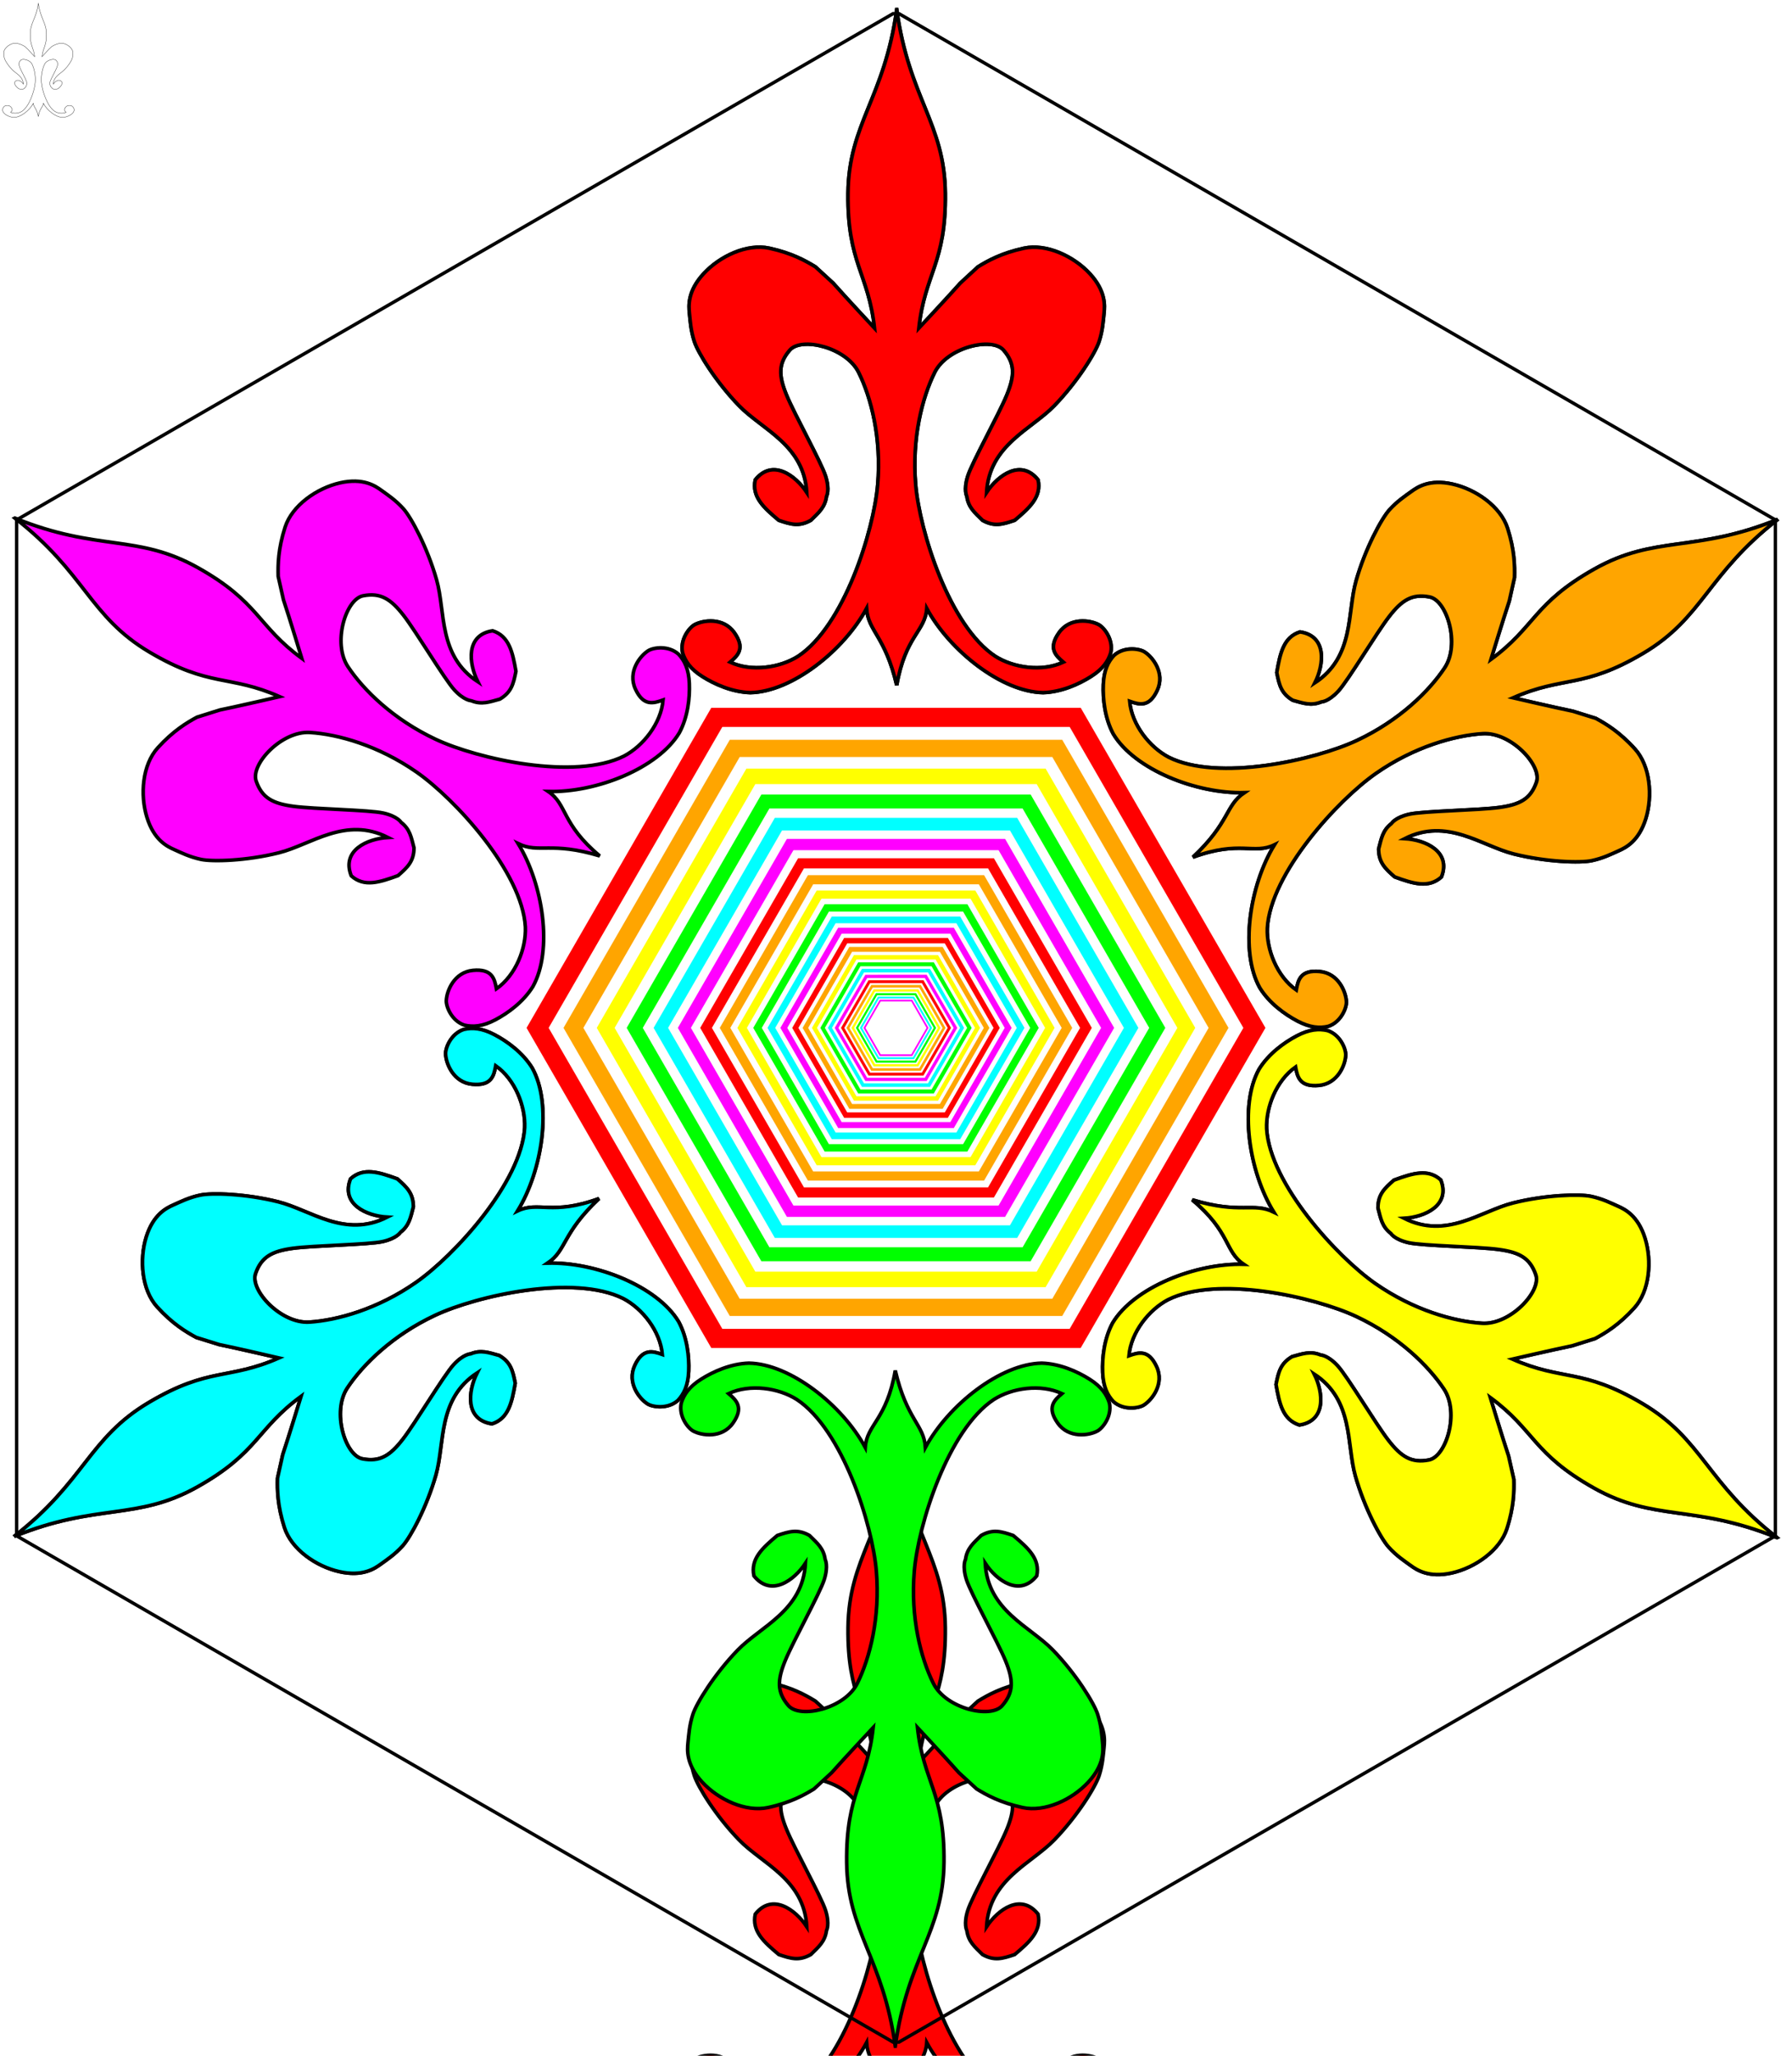
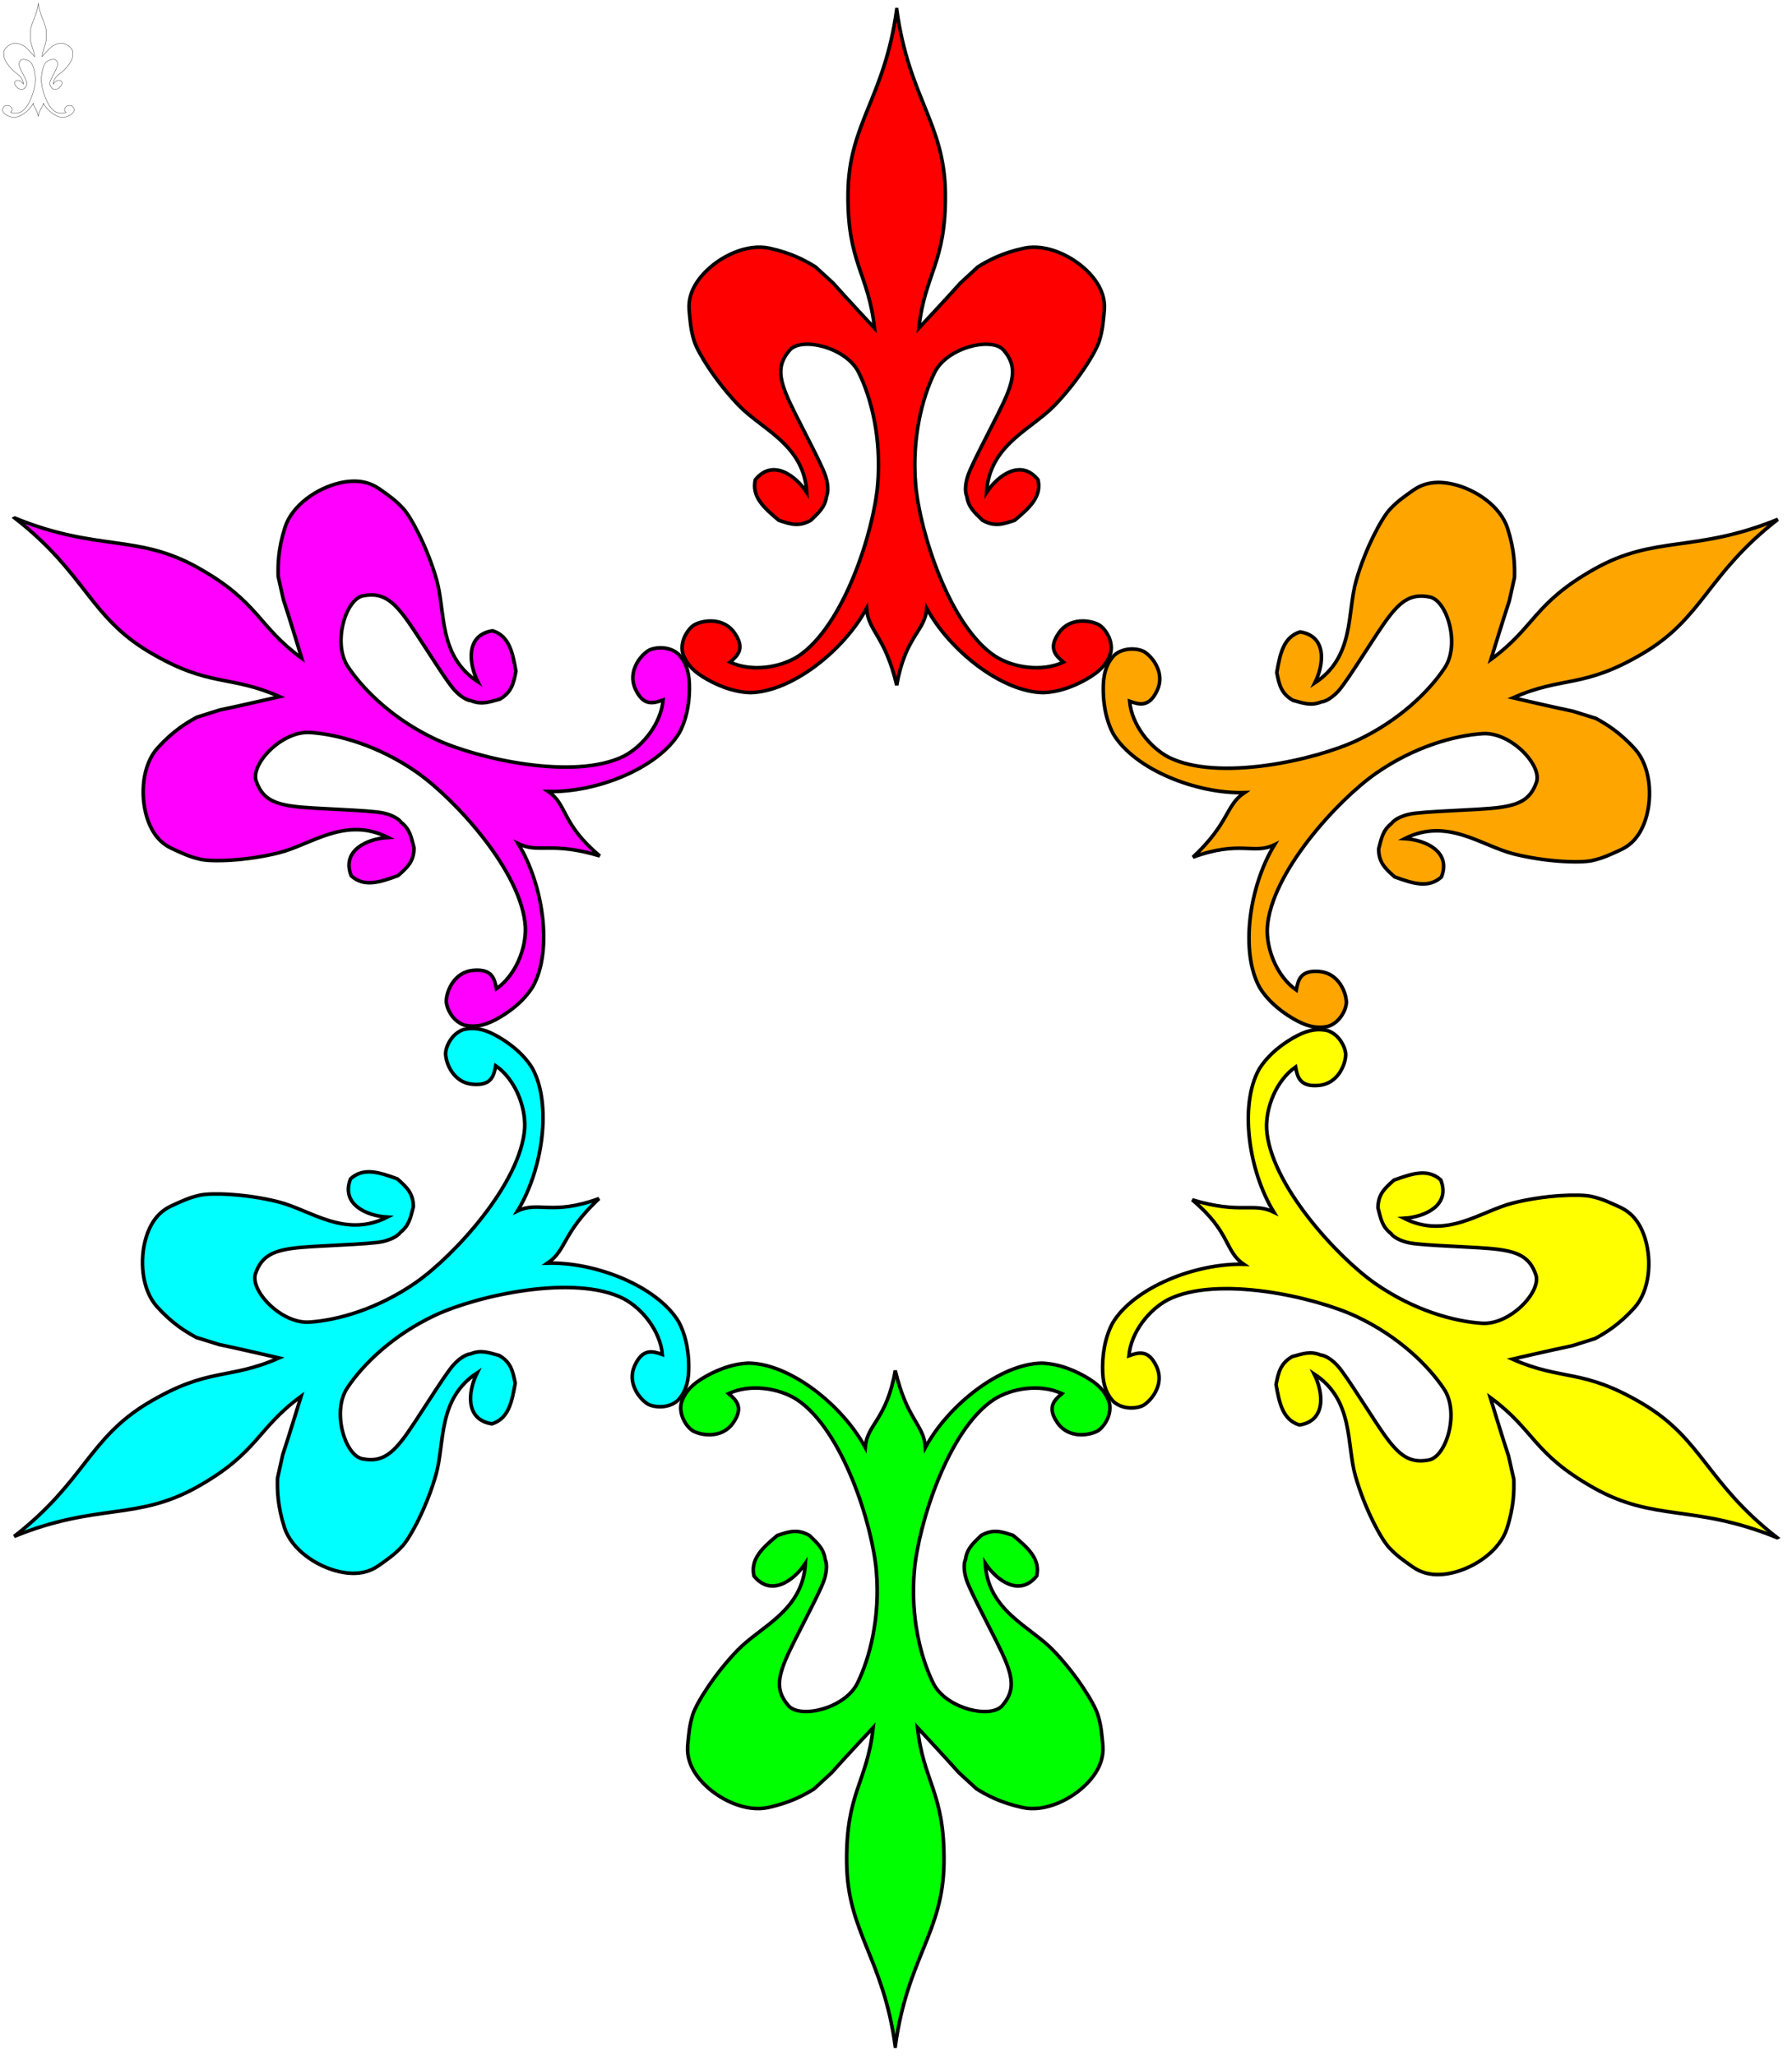
<svg xmlns="http://www.w3.org/2000/svg" xmlns:xlink="http://www.w3.org/1999/xlink" width="100%" height="100%" viewBox="0 0 750 860">
  <desc>
    Original Work: https://openclipart.org/detail/105493/forestgreen-coloured-ornaments
  </desc>
  <defs>
    <symbol id="ornament" viewBox="0 0 128 200">
      // Original Work: https://openclipart.org/detail/105493/forestgreen-coloured-ornaments
      <path d="M64.2 6c-3.42 24.78-13.38 31.7-13.59 51.25-0.21 19.55 5.74 22.29 7.4 37.62 0 0-8.04-8.62-11.56-12.59l-4.94-4.53c-2.79-1.71-6.6-3.83-12.84-5.19-6.25-1.36-13.84 2.22-18.34 7.1-4.5 4.87-4.19 8.93-3.97 11.03 0.22 2.1 0.36 4.75 1.37 7.87s5.98 11.21 12.47 17.91c6.49 6.7 18.16 10.94 18.91 24.22-3.21-4.87-9.64-9.48-14.38-3.53-1.01 4.71 2.34 7.74 6.57 11.28 3.38 1.15 5.66 1.84 8.93 0 2.15-2.13 3.95-3.56 4.38-6.69 0 0 0.96-1.73-0.25-5.6-1.21-3.87-8.69-17.23-10.91-22.65-2.22-5.42-2.34-8.79 0.91-12.53 3.24-3.75 15.72-0.82 19.22 6.22 3.5 7.04 6.41 18.36 5.31 31.31-1.1 12.95-9.4 39.43-22.22 47.87-5.03 3.19-12.97 4.42-18.97 1.63 2.24-1.91 4.25-3.88 1.19-8.22-3.06-4.33-8.7-3.51-11.09-2.22-1.47 0.8-4.1 4.09-3.35 7.78 0.72 2.35 2.19 4.56 5.56 6.69s8.25 4.31 13.32 4.47c11.56-0.2 26.08-11.72 32.46-23.5 0.45 6.47 5.17 7.6 8.41 21.44 2.42-13.84 7.92-14.96 8.38-21.44 6.39 11.78 20.91 23.3 32.47 23.5 5.06-0.15 9.94-2.34 13.31-4.47 3.37-2.13 4.85-4.34 5.56-6.69 0.76-3.69-1.87-6.98-3.34-7.78-2.39-1.29-8.04-2.12-11.1 2.22-3.06 4.33-1.02 6.31 1.22 8.22-6 2.8-13.97 1.56-19-1.63-12.81-8.44-21.12-34.92-22.22-47.87-1.1-12.95 1.82-24.27 5.31-31.31 3.5-7.04 15.97-9.96 19.22-6.22 3.24 3.75 3.12 7.11 0.91 12.53-2.22 5.42-9.7 18.79-10.91 22.65-1.21 3.87-0.25 5.59-0.25 5.6 0.43 3.12 2.23 4.56 4.38 6.69 3.27 1.84 5.59 1.15 8.97 0 4.22-3.54 7.54-6.57 6.53-11.28-4.74-5.95-11.17-1.33-14.38 3.53 0.75-13.28 12.42-17.52 18.91-24.22 6.49-6.7 11.49-14.79 12.5-17.91 1.01-3.12 1.15-5.77 1.37-7.87 0.22-2.1 0.53-6.16-3.96-11.03-4.5-4.87-12.13-8.45-18.38-7.1s-10.05 3.48-12.84 5.19l-4.91 4.53c-3.52 3.97-11.59 12.59-11.59 12.59 1.67-15.33 7.62-18.07 7.4-37.62-0.21-19.55-10.15-26.47-13.56-51.25z" />
    </symbol>
    <symbol id="hexagon" viewBox="-300 0 600 600">
-       <path d="M0,0L259.8,150L259.8,450L0,600L-259.8,450L-259.8,150z" />
-     </symbol>
+       </symbol>
    <marker id="m1" viewBox="0 0 192 300" refX="96" refY="135" markerWidth="192" markerHeight="300" orient="0" overflow="visible">
      <use width="192" height="300" xlink:href="#ornament" style="fill:red;stroke:black;" />
    </marker>
    <marker id="m2" viewBox="0 0 192 300" refX="96" refY="135" markerWidth="192" markerHeight="300" orient="auto" overflow="visible">
      <use width="192" height="300" xlink:href="#ornament" style="fill:red;stroke:black;" />
    </marker>
  </defs>
  <use width="32" height="50" xlink:href="#ornament" style="fill:none;stroke:black;stroke-width:0.5px;stroke-linecap:miter;stroke-miterlimit:8;display:none;" />
-   <path d="M0,0L259.8,150L259.8,450L0,600L-259.8,450L-259.8,150z" transform="translate(375,130)" style="display:none;fill:none;stroke:none;marker-start:url(#m1);marker-mid:url(#m2);marker-end:none;" />
  <g style="fill:red;">
    <use id="o1" x="279" y="-5" width="192" height="300" xlink:href="#ornament" style="stroke:black;" />
  </g>
  <use xlink:href="#o1" transform="rotate(60,375,430)" style="fill:orange;" />
  <use xlink:href="#o1" transform="rotate(120,375,430)" style="fill:yellow;" />
  <use xlink:href="#o1" transform="rotate(180,375,430)" style="fill:lime;" />
  <use xlink:href="#o1" transform="rotate(240,375,430)" style="fill:cyan;" />
  <use xlink:href="#o1" transform="rotate(300,375,430)" style="fill:magenta;" />
  <use x="-50" y="5" width="850" height="850" xlink:href="#hexagon" style="fill:none;stroke:black;stroke-width:1px;" />
  <g id="hexagons">
    <g style="stroke:red">
      <use id="h1" xlink:href="#hexagon" transform="rotate(30,375,430) translate(225,258) scale(0.4)" style="fill:none;stroke-width:16px;" />
    </g>
    <g style="stroke:orange">
      <use id="h2" xlink:href="#h1" transform="translate(37.5,43) scale(0.9)" />
    </g>
    <g style="stroke:yellow">
      <use id="h3" xlink:href="#h2" transform="translate(37.5,43) scale(0.9)" />
    </g>
    <g style="stroke:lime">
      <use id="h4" xlink:href="#h3" transform="translate(37.5,43) scale(0.9)" />
    </g>
    <g style="stroke:cyan">
      <use id="h5" xlink:href="#h4" transform="translate(37.5,43) scale(0.9)" />
    </g>
    <g style="stroke:magenta">
      <use id="h6" xlink:href="#h5" transform="translate(37.5,43) scale(0.9)" />
    </g>
  </g>
  <use id="hex1" xlink:href="#hexagons" transform="translate(176.25,202.1) scale(0.53)" />
  <use id="hex2" xlink:href="#hex1" transform="translate(176.25,202.1) scale(0.53)" />
  <use id="hex3" xlink:href="#hex2" transform="translate(176.25,202.1) scale(0.53)" />
</svg>